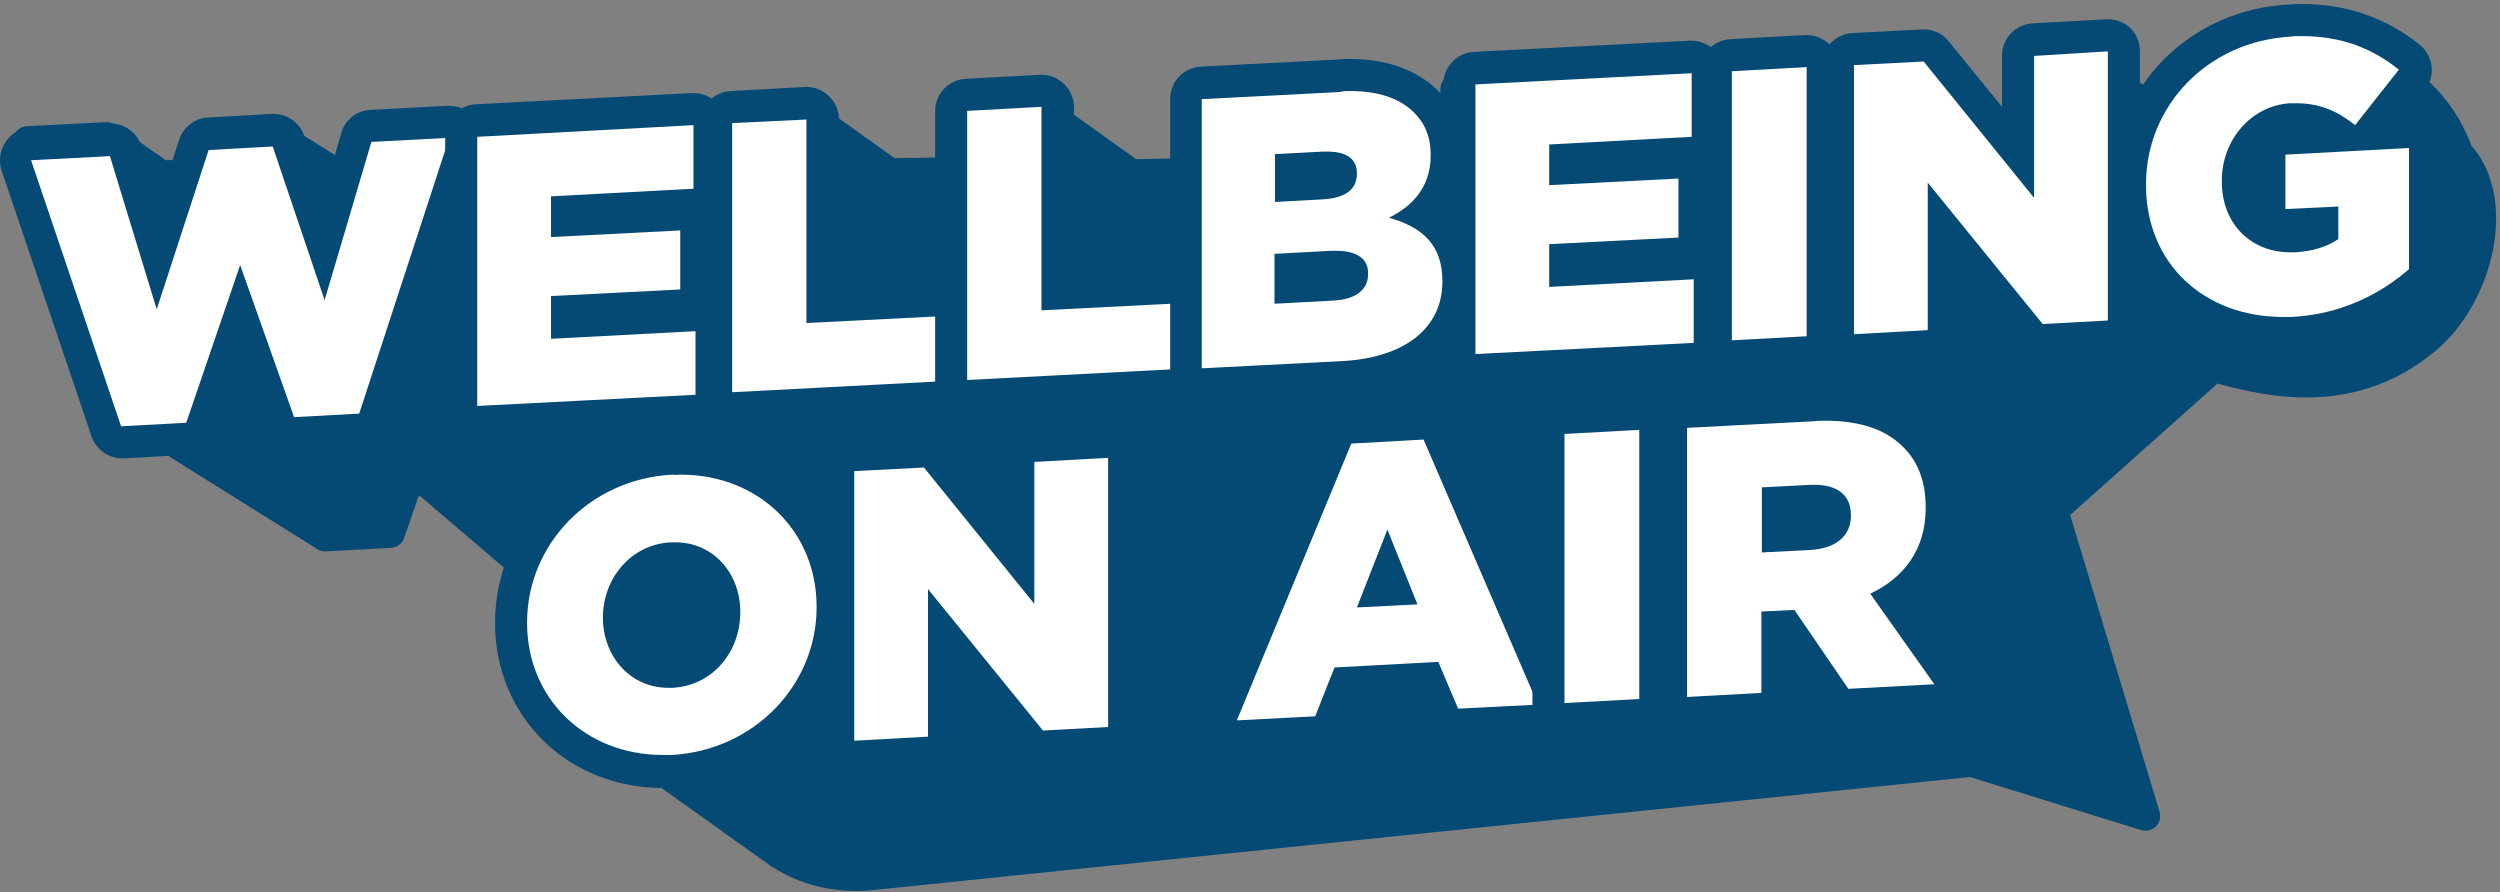
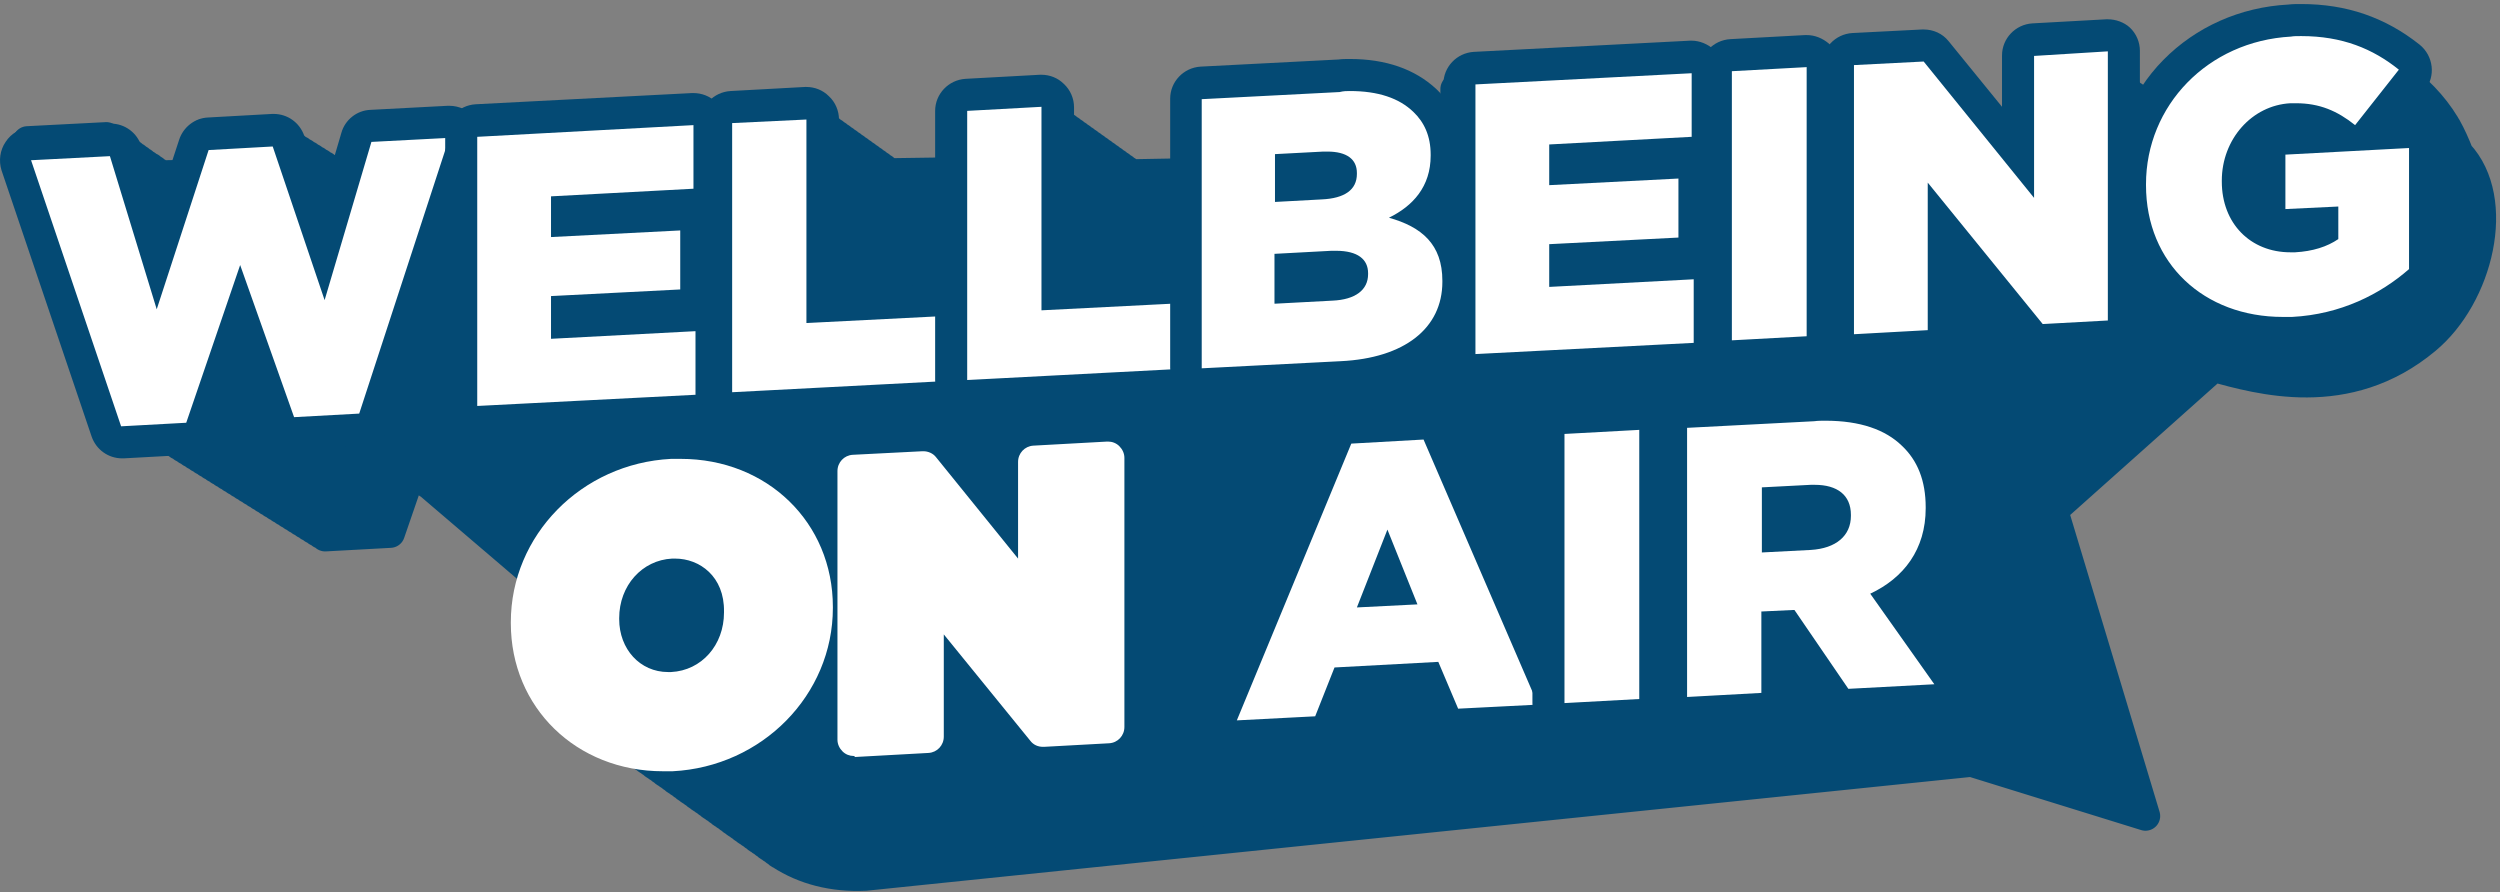
<svg xmlns="http://www.w3.org/2000/svg" width="538" height="192" viewBox="0 0 538 192" fill="none">
  <rect x="0" y="0" width="538" height="192" fill="#808080" stroke="none" />
  <path d="M522.035 73.129C505.065 87.253 486.124 81.669 476.38 79.042L441.891 109.807L461.708 175.609L424.264 164.003L186.24 188.528C179.233 188.857 172.992 187.214 167.956 183.93C167.628 183.82 167.408 183.601 167.189 183.382C166.97 183.273 166.642 183.054 166.423 182.835C166.204 182.725 165.876 182.506 165.657 182.288C165.328 182.178 165.11 181.959 164.891 181.74C164.672 181.631 164.343 181.412 164.124 181.193C163.905 181.083 163.576 180.864 163.357 180.645C163.029 180.536 162.81 180.317 162.591 180.098C162.372 179.988 162.044 179.769 161.825 179.55C161.606 179.441 161.278 179.222 161.059 179.003C160.73 178.893 160.511 178.674 160.292 178.455C159.963 178.346 159.744 178.127 159.525 177.908C159.306 177.799 158.978 177.58 158.759 177.361C158.431 177.251 158.212 177.032 157.993 176.813C157.664 176.704 157.445 176.485 157.227 176.266C157.008 176.156 156.679 175.937 156.46 175.718C156.241 175.609 155.912 175.39 155.693 175.171C155.365 175.061 155.146 174.842 154.927 174.623C154.708 174.514 154.38 174.295 154.161 174.076C153.942 173.967 153.613 173.748 153.394 173.529C153.066 173.419 152.847 173.2 152.628 172.981C152.409 172.872 152.08 172.653 151.861 172.434C151.642 172.324 151.314 172.105 151.095 171.886C150.767 171.777 150.548 171.558 150.329 171.339C150 171.229 149.781 171.01 149.562 170.791C149.343 170.682 149.015 170.463 148.796 170.244C148.467 170.135 148.248 169.916 148.029 169.697C147.701 169.587 147.482 169.368 147.263 169.149C147.044 169.04 146.715 168.821 146.497 168.602C146.278 168.492 145.949 168.273 145.73 168.054C145.402 167.945 145.183 167.726 144.964 167.507C144.745 167.397 144.416 167.178 144.197 166.959C143.978 166.85 143.65 166.631 143.431 166.412C143.103 166.302 142.883 166.084 142.664 165.865C142.446 165.755 142.117 165.536 141.898 165.317C141.679 165.208 141.351 164.989 141.132 164.77C140.803 164.66 140.584 164.441 140.365 164.222C140.146 164.113 139.818 163.894 139.599 163.675C139.271 163.565 139.051 163.346 138.832 163.127C138.504 163.018 138.285 162.799 138.066 162.58C137.847 162.47 137.519 162.251 137.3 162.033C136.971 161.923 136.752 161.704 136.533 161.485C136.205 161.376 135.986 161.157 135.767 160.938C135.548 160.828 135.219 160.609 135 160.39C134.672 160.281 134.453 160.062 134.234 159.843C134.015 159.733 133.687 159.514 133.468 159.295C133.249 159.186 132.92 158.967 132.701 158.748C132.482 158.638 132.154 158.419 131.935 158.2C131.716 158.091 131.387 157.872 131.168 157.653C130.84 157.544 130.621 157.325 130.402 157.106C130.183 156.996 129.855 156.777 129.636 156.558C121.315 151.631 116.06 142.763 116.06 132.362V132.252C116.06 129.843 116.388 127.544 116.935 125.245L92.191 104.114H92.082L91.972 103.895L91.535 103.567H91.206L90.987 103.129L90.878 103.019H90.33L90.111 102.472H89.454L89.235 101.924H88.578L88.469 101.705L83.98 114.734L69.966 115.501L69.746 114.953H69.09L68.871 114.406H68.214L67.995 113.858H67.338L67.119 113.311H66.462L66.243 112.764H65.586L65.367 112.216H64.71L64.491 111.669H63.834L63.616 111.121H62.959L62.739 110.574H62.082L61.864 110.026H61.207L60.987 109.479H60.331L60.112 108.932H59.455L59.236 108.384H58.579L58.36 107.837H57.703L57.484 107.289H56.827L56.608 106.742H55.952L55.732 106.194H55.075L54.857 105.647H54.2L53.98 105.1H53.323L53.105 104.552H52.448L52.229 104.005H51.572L51.353 103.457H50.696L50.477 102.91H49.82L49.601 102.362H48.944L48.725 101.815H48.068L47.849 101.268H47.193L46.973 100.72H46.316L46.098 100.173H45.441L45.221 99.625H44.565L44.346 99.078H43.689L43.47 98.53H42.813L42.594 97.983H41.937L41.718 97.436H41.061L40.842 96.888H40.185L39.966 96.341H39.309L39.09 95.793H38.434L38.215 95.246H37.557L37.339 94.698H36.682L36.463 94.151H35.806L35.587 93.603H34.93L34.711 93.056H34.054L33.835 92.509H33.178L32.959 91.961H32.302L32.083 91.414H31.426L31.207 90.866H30.55L30.331 90.319H29.675L29.456 89.771H28.799L28.58 89.224H27.923L27.704 88.677H27.047L26.828 88.129H26.171L25.952 87.582H25.295L5.916 30.32L22.886 29.444L22.996 29.992H23.653L23.872 30.539H24.529L24.638 31.087H25.295L25.404 31.634H26.061L26.281 32.181H26.938L27.047 32.729H27.704L27.813 33.276H28.47L28.58 33.824H29.236L29.346 34.371H30.003L30.113 34.919H30.77L30.879 35.466H31.536L31.755 36.014H32.412L32.521 36.561H33.178L33.288 37.108H33.945L34.163 37.656H34.82L40.952 37.546L43.798 28.788L57.594 28.021L57.812 28.569H58.469L58.689 29.116H59.345L59.564 29.663H60.221L60.44 30.211H61.097L61.316 30.758H61.973L62.192 31.306H62.849L63.068 31.853H63.725L63.944 32.401H64.601L64.82 32.948H65.477L65.696 33.495H66.353L66.571 34.043H67.228L67.448 34.59H68.104L68.323 35.138H68.98L69.199 35.685H69.856L70.075 36.233H70.732L70.951 36.78H71.608L71.827 37.327H72.484L72.593 37.656L76.973 37.546L79.929 27.802L96.571 26.926L96.352 27.474H97.337L97.118 28.021H98.104L97.885 28.569H98.87L98.651 29.116H99.636L99.417 29.663H100.403L100.184 30.211H101.169L100.95 30.758H101.936L101.717 31.306H102.264V26.926L148.796 24.517V25.065H149.562V25.612H150.329V26.16H151.095V26.707H151.861V27.255H152.628V27.802H153.394V28.349H154.161V28.897H154.927V29.444H155.693V29.992H156.46V30.539H156.569V24.517L172.555 23.642V24.189H173.321V24.736H174.087V25.284H174.853V25.831H175.62V26.379H176.387V26.926H177.153V27.474H177.919V28.021H178.685V28.569H179.452V29.116H180.219V29.663H180.985V30.211H181.751V30.758H182.517V31.306H183.284V31.853H184.051V32.401H184.817V32.948H185.583V33.495H186.349V34.043H187.116V34.59H187.883V35.138H188.649V35.685H189.415V36.233H190.182V36.78H190.948V37.218L205.948 36.999V22.875L221.933 21.999V22.547H222.699V23.094H223.466V23.642H224.232V24.189H224.999V24.736H225.765V25.284H226.531V25.831H227.298V26.379H228.064V26.926H228.831V27.474H229.597V28.021H230.363V28.569H231.13V29.116H231.896V29.663H232.663V30.211H233.429V30.758H234.195V31.306H234.962V31.853H235.728V32.401H236.495V32.948H237.261V33.495H238.027V34.043H238.794V34.59H239.56V35.138H240.327V35.685H241.093V36.233H241.859V36.78H242.626V37.327H243.392V37.437L255.217 37.218V21.342L284.887 19.81C290.909 19.481 295.508 20.466 298.792 22.766C299.121 22.875 299.34 23.094 299.559 23.313C299.887 23.423 300.106 23.642 300.325 23.861C300.653 23.97 300.873 24.189 301.092 24.408C301.42 24.517 301.639 24.736 301.858 24.955C302.186 25.065 302.405 25.284 302.624 25.503C302.953 25.612 303.172 25.831 303.391 26.05C303.719 26.16 303.938 26.379 304.157 26.598C304.485 26.707 304.705 26.926 304.924 27.145C305.143 27.255 305.471 27.474 305.69 27.693C306.018 27.802 306.237 28.021 306.456 28.24C306.785 28.349 307.004 28.569 307.223 28.788C307.442 28.897 307.77 29.116 307.989 29.335C308.318 29.444 308.537 29.663 308.756 29.882C309.084 29.992 309.303 30.211 309.522 30.43C309.85 30.539 310.069 30.758 310.288 30.977C310.617 31.087 310.836 31.306 311.055 31.525C311.383 31.634 311.602 31.853 311.821 32.072C312.15 32.182 312.369 32.401 312.588 32.62C312.807 32.729 312.916 32.839 313.135 32.948V19.153L359.667 16.744V17.291H360.433V17.839H361.2V18.386H361.966V18.934H362.732V19.481H363.499V20.029H364.265V20.576H365.032V21.123H365.798V21.671H366.564V22.218H367.331V22.766H367.769V16.744L383.863 15.868V16.416H384.63V16.963H385.396V17.51H386.162V18.058H386.929V18.605H387.696V19.153H388.462V19.7H389.228V20.247H389.994V20.795H390.761V21.342H391.528V21.89H392.294V22.437H393.06V22.985H393.498V15.868L408.498 15.102L408.936 15.649H409.374L409.811 16.197H410.249L410.688 16.744H411.126L411.563 17.291H412.001L412.439 17.839H412.877L413.315 18.386H413.753L414.191 18.934H414.629L415.067 19.481H415.505L415.943 20.029H416.381L416.818 20.576H417.257L417.695 21.123H418.133L418.57 21.671H419.008L419.447 22.218H419.884L420.322 22.766H420.76L421.198 23.313H421.636L422.074 23.861H422.512L422.95 24.408H423.388L423.826 24.955H424.264L424.702 25.503H425.14L425.577 26.05H426.016L426.454 26.598H426.891L427.329 27.145H427.767L428.206 27.693H428.643L429.081 28.24H429.519L429.957 28.788H430.395L430.833 29.335H431.271L431.709 29.882H432.147L432.585 30.43H433.023L433.461 30.977H433.898L434.118 31.196V14.992L449.993 14.116V14.664H450.759V15.211H451.526V15.759H452.293V16.306H453.059V16.853H453.825V17.401H454.591V17.948H455.358V18.496H456.125V19.043H456.891V19.591H457.657V20.138H458.423V20.686H459.19V21.233H459.957V21.78H460.723V22.328H461.489V22.875H462.255V23.423H463.022V23.97H463.789V24.08C463.789 22.985 466.963 20.138 467.73 19.372C469.263 17.729 470.796 16.197 472.548 14.773C488.97 1.525 515.904 9.846 526.196 26.817C526.305 27.036 526.415 27.255 526.524 27.364C527.51 29.116 528.385 31.087 529.152 33.057C538.458 43.021 533.422 63.714 522.035 73.129Z" fill="#044A74" />
  <path d="M522.035 73.129C505.065 87.253 486.124 81.669 476.38 79.042L441.891 109.807L461.708 175.609L424.264 164.003L186.24 188.528C179.233 188.857 172.992 187.214 167.956 183.93C167.628 183.82 167.408 183.601 167.189 183.382C166.97 183.273 166.642 183.054 166.423 182.835C166.204 182.725 165.876 182.506 165.657 182.288C165.328 182.178 165.11 181.959 164.891 181.74C164.672 181.631 164.343 181.412 164.124 181.193C163.905 181.083 163.576 180.864 163.357 180.645C163.029 180.536 162.81 180.317 162.591 180.098C162.372 179.988 162.044 179.769 161.825 179.55C161.606 179.441 161.278 179.222 161.059 179.003C160.73 178.893 160.511 178.674 160.292 178.455C159.963 178.346 159.744 178.127 159.525 177.908C159.306 177.799 158.978 177.58 158.759 177.361C158.431 177.251 158.212 177.032 157.993 176.813C157.664 176.704 157.445 176.485 157.227 176.266C157.008 176.156 156.679 175.937 156.46 175.718C156.241 175.609 155.912 175.39 155.693 175.171C155.365 175.061 155.146 174.842 154.927 174.623C154.708 174.514 154.38 174.295 154.161 174.076C153.942 173.967 153.613 173.748 153.394 173.529C153.066 173.419 152.847 173.2 152.628 172.981C152.409 172.872 152.08 172.653 151.861 172.434C151.642 172.324 151.314 172.105 151.095 171.886C150.767 171.777 150.548 171.558 150.329 171.339C150 171.229 149.781 171.01 149.562 170.791C149.343 170.682 149.015 170.463 148.796 170.244C148.467 170.135 148.248 169.916 148.029 169.697C147.701 169.587 147.482 169.368 147.263 169.149C147.044 169.04 146.715 168.821 146.497 168.602C146.278 168.492 145.949 168.273 145.73 168.054C145.402 167.945 145.183 167.726 144.964 167.507C144.745 167.397 144.416 167.178 144.197 166.959C143.978 166.85 143.65 166.631 143.431 166.412C143.103 166.302 142.883 166.084 142.664 165.865C142.446 165.755 142.117 165.536 141.898 165.317C141.679 165.208 141.351 164.989 141.132 164.77C140.803 164.66 140.584 164.441 140.365 164.222C140.146 164.113 139.818 163.894 139.599 163.675C139.271 163.565 139.051 163.346 138.832 163.127C138.504 163.018 138.285 162.799 138.066 162.58C137.847 162.47 137.519 162.251 137.3 162.033C136.971 161.923 136.752 161.704 136.533 161.485C136.205 161.376 135.986 161.157 135.767 160.938C135.548 160.828 135.219 160.609 135 160.39C134.672 160.281 134.453 160.062 134.234 159.843C134.015 159.733 133.687 159.514 133.468 159.295C133.249 159.186 132.92 158.967 132.701 158.748C132.482 158.638 132.154 158.419 131.935 158.2C131.716 158.091 131.387 157.872 131.168 157.653C130.84 157.544 130.621 157.325 130.402 157.106C130.183 156.996 129.855 156.777 129.636 156.558C121.315 151.631 116.06 142.763 116.06 132.362V132.252C116.06 129.843 116.388 127.544 116.935 125.245L92.191 104.114H92.082L91.972 103.895L91.535 103.567H91.206L90.987 103.129L90.878 103.019H90.33L90.111 102.472H89.454L89.235 101.924H88.578L88.469 101.705L83.98 114.734L69.966 115.501L69.746 114.953H69.09L68.871 114.406H68.214L67.995 113.858H67.338L67.119 113.311H66.462L66.243 112.764H65.586L65.367 112.216H64.71L64.491 111.669H63.834L63.616 111.121H62.959L62.739 110.574H62.082L61.864 110.026H61.207L60.987 109.479H60.331L60.112 108.932H59.455L59.236 108.384H58.579L58.36 107.837H57.703L57.484 107.289H56.827L56.608 106.742H55.952L55.732 106.194H55.075L54.857 105.647H54.2L53.98 105.1H53.323L53.105 104.552H52.448L52.229 104.005H51.572L51.353 103.457H50.696L50.477 102.91H49.82L49.601 102.362H48.944L48.725 101.815H48.068L47.849 101.268H47.193L46.973 100.72H46.316L46.098 100.173H45.441L45.221 99.625H44.565L44.346 99.078H43.689L43.47 98.53H42.813L42.594 97.983H41.937L41.718 97.436H41.061L40.842 96.888H40.185L39.966 96.341H39.309L39.09 95.793H38.434L38.215 95.246H37.557L37.339 94.698H36.682L36.463 94.151H35.806L35.587 93.603H34.93L34.711 93.056H34.054L33.835 92.509H33.178L32.959 91.961H32.302L32.083 91.414H31.426L31.207 90.866H30.55L30.331 90.319H29.675L29.456 89.771H28.799L28.58 89.224H27.923L27.704 88.677H27.047L26.828 88.129H26.171L25.952 87.582H25.295L5.916 30.32L22.886 29.444L22.996 29.992H23.653L23.872 30.539H24.529L24.638 31.087H25.295L25.404 31.634H26.061L26.281 32.181H26.938L27.047 32.729H27.704L27.813 33.276H28.47L28.58 33.824H29.236L29.346 34.371H30.003L30.113 34.919H30.77L30.879 35.466H31.536L31.755 36.014H32.412L32.521 36.561H33.178L33.288 37.108H33.945L34.163 37.656H34.82L40.952 37.546L43.798 28.788L57.594 28.021L57.812 28.569H58.469L58.689 29.116H59.345L59.564 29.663H60.221L60.44 30.211H61.097L61.316 30.758H61.973L62.192 31.306H62.849L63.068 31.853H63.725L63.944 32.401H64.601L64.82 32.948H65.477L65.696 33.495H66.353L66.571 34.043H67.228L67.448 34.59H68.104L68.323 35.138H68.98L69.199 35.685H69.856L70.075 36.233H70.732L70.951 36.78H71.608L71.827 37.327H72.484L72.593 37.656L76.973 37.546L79.929 27.802L96.571 26.926L96.352 27.474H97.337L97.118 28.021H98.104L97.885 28.569H98.87L98.651 29.116H99.636L99.417 29.663H100.403L100.184 30.211H101.169L100.95 30.758H101.936L101.717 31.306H102.264V26.926L148.796 24.517V25.065H149.562V25.612H150.329V26.16H151.095V26.707H151.861V27.255H152.628V27.802H153.394V28.349H154.161V28.897H154.927V29.444H155.693V29.992H156.46V30.539H156.569V24.517L172.555 23.642V24.189H173.321V24.736H174.087V25.284H174.853V25.831H175.62V26.379H176.387V26.926H177.153V27.474H177.919V28.021H178.685V28.569H179.452V29.116H180.219V29.663H180.985V30.211H181.751V30.758H182.517V31.306H183.284V31.853H184.051V32.401H184.817V32.948H185.583V33.495H186.349V34.043H187.116V34.59H187.883V35.138H188.649V35.685H189.415V36.233H190.182V36.78H190.948V37.218L205.948 36.999V22.875L221.933 21.999V22.547H222.699V23.094H223.466V23.642H224.232V24.189H224.999V24.736H225.765V25.284H226.531V25.831H227.298V26.379H228.064V26.926H228.831V27.474H229.597V28.021H230.363V28.569H231.13V29.116H231.896V29.663H232.663V30.211H233.429V30.758H234.195V31.306H234.962V31.853H235.728V32.401H236.495V32.948H237.261V33.495H238.027V34.043H238.794V34.59H239.56V35.138H240.327V35.685H241.093V36.233H241.859V36.78H242.626V37.327H243.392V37.437L255.217 37.218V21.342L284.887 19.81C290.909 19.481 295.508 20.466 298.792 22.766C299.121 22.875 299.34 23.094 299.559 23.313C299.887 23.423 300.106 23.642 300.325 23.861C300.653 23.97 300.873 24.189 301.092 24.408C301.42 24.517 301.639 24.736 301.858 24.955C302.186 25.065 302.405 25.284 302.624 25.503C302.953 25.612 303.172 25.831 303.391 26.05C303.719 26.16 303.938 26.379 304.157 26.598C304.485 26.707 304.705 26.926 304.924 27.145C305.143 27.255 305.471 27.474 305.69 27.693C306.018 27.802 306.237 28.021 306.456 28.24C306.785 28.349 307.004 28.569 307.223 28.788C307.442 28.897 307.77 29.116 307.989 29.335C308.318 29.444 308.537 29.663 308.756 29.882C309.084 29.992 309.303 30.211 309.522 30.43C309.85 30.539 310.069 30.758 310.288 30.977C310.617 31.087 310.836 31.306 311.055 31.525C311.383 31.634 311.602 31.853 311.821 32.072C312.15 32.182 312.369 32.401 312.588 32.62C312.807 32.729 312.916 32.839 313.135 32.948V19.153L359.667 16.744V17.291H360.433V17.839H361.2V18.386H361.966V18.934H362.732V19.481H363.499V20.029H364.265V20.576H365.032V21.123H365.798V21.671H366.564V22.218H367.331V22.766H367.769V16.744L383.863 15.868V16.416H384.63V16.963H385.396V17.51H386.162V18.058H386.929V18.605H387.696V19.153H388.462V19.7H389.228V20.247H389.994V20.795H390.761V21.342H391.528V21.89H392.294V22.437H393.06V22.985H393.498V15.868L408.498 15.102L408.936 15.649H409.374L409.811 16.197H410.249L410.688 16.744H411.126L411.563 17.291H412.001L412.439 17.839H412.877L413.315 18.386H413.753L414.191 18.934H414.629L415.067 19.481H415.505L415.943 20.029H416.381L416.818 20.576H417.257L417.695 21.123H418.133L418.57 21.671H419.008L419.447 22.218H419.884L420.322 22.766H420.76L421.198 23.313H421.636L422.074 23.861H422.512L422.95 24.408H423.388L423.826 24.955H424.264L424.702 25.503H425.14L425.577 26.05H426.016L426.454 26.598H426.891L427.329 27.145H427.767L428.206 27.693H428.643L429.081 28.24H429.519L429.957 28.788H430.395L430.833 29.335H431.271L431.709 29.882H432.147L432.585 30.43H433.023L433.461 30.977H433.898L434.118 31.196V14.992L449.993 14.116V14.664H450.759V15.211H451.526V15.759H452.293V16.306H453.059V16.853H453.825V17.401H454.591V17.948H455.358V18.496H456.125V19.043H456.891V19.591H457.657V20.138H458.423V20.686H459.19V21.233H459.957V21.78H460.723V22.328H461.489V22.875H462.255V23.423H463.022V23.97H463.789V24.08C463.789 22.985 466.963 20.138 467.73 19.372C469.263 17.729 470.796 16.197 472.548 14.773C488.97 1.525 515.904 9.846 526.196 26.817C526.305 27.036 526.415 27.255 526.524 27.364C527.51 29.116 528.385 31.087 529.152 33.057C538.458 43.021 533.422 63.714 522.035 73.129Z" stroke="#044A74" stroke-width="6.329" stroke-miterlimit="10" stroke-linejoin="round" />
  <path d="M26.173 95.136C24.64 95.136 23.327 94.151 22.889 92.727L3.509 35.466C3.181 34.481 3.291 33.276 3.948 32.4C4.605 31.524 5.59 30.977 6.685 30.867L23.655 29.992C23.765 29.992 23.764 29.992 23.874 29.992C25.407 29.992 26.721 30.977 27.159 32.4L34.056 54.845L41.83 31.087C42.267 29.773 43.472 28.787 44.895 28.678L58.691 27.912C58.8 27.912 58.8 27.912 58.91 27.912C60.442 27.912 61.756 28.897 62.194 30.32L69.858 52.984L76.865 29.444C77.303 28.021 78.508 27.035 80.041 26.926L96.682 26.05C96.792 26.05 96.792 26.05 96.902 26.05C97.996 26.05 98.982 26.598 99.639 27.364C100.296 28.24 100.515 29.444 100.186 30.539L80.807 89.881C80.369 91.195 79.165 92.18 77.742 92.29L63.727 93.056C63.617 93.056 63.618 93.056 63.508 93.056C62.085 93.056 60.771 92.18 60.224 90.757L51.903 67.436L43.581 91.961C43.144 93.275 41.939 94.26 40.516 94.26L26.502 95.027C26.282 95.136 26.283 95.136 26.173 95.136Z" fill="white" />
  <path d="M96.681 22.766C96.571 22.766 96.462 22.766 96.352 22.766L79.71 23.642C76.754 23.751 74.236 25.831 73.47 28.568L69.638 41.597L65.477 29.225C64.492 26.379 61.864 24.517 58.908 24.517C58.798 24.517 58.689 24.517 58.58 24.517L44.784 25.284C41.938 25.393 39.419 27.364 38.543 30.101L34.164 43.459L30.441 31.524C29.565 28.568 26.828 26.598 23.872 26.598C23.763 26.598 23.653 26.598 23.544 26.598L6.573 27.474C4.384 27.583 2.413 28.678 1.209 30.539C0.004 32.291 -0.324 34.59 0.333 36.67L19.712 93.932C20.697 96.778 23.325 98.64 26.281 98.64C26.39 98.64 26.5 98.64 26.609 98.64L40.624 97.873C43.471 97.764 45.879 95.903 46.864 93.165L52.01 78.056L57.047 92.07C58.032 94.808 60.66 96.669 63.616 96.669C63.725 96.669 63.835 96.669 63.944 96.669L77.958 95.903C80.805 95.793 83.323 93.822 84.199 91.085L103.579 31.744C104.236 29.554 103.907 27.145 102.484 25.393C100.841 23.751 98.87 22.766 96.681 22.766ZM96.681 29.663L77.302 89.005L63.287 89.771L51.682 57.035L40.077 90.976L26.062 91.742L6.683 34.481L23.654 33.605L33.726 66.56L44.894 32.291L58.689 31.524L69.856 64.59L79.929 30.539L96.681 29.663Z" fill="#044A74" />
  <path d="M102.704 90.647C101.829 90.647 100.953 90.319 100.296 89.662C99.639 89.005 99.201 88.129 99.201 87.144V29.225C99.201 27.364 100.624 25.831 102.486 25.722L149.018 23.313C149.127 23.313 149.127 23.313 149.236 23.313C150.112 23.313 150.988 23.641 151.645 24.298C152.302 24.955 152.74 25.831 152.74 26.817V40.502C152.74 42.364 151.317 43.896 149.455 44.006L122.084 45.429V47.291L146.171 46.086C146.28 46.086 146.28 46.086 146.389 46.086C147.265 46.086 148.141 46.415 148.798 47.072C149.455 47.728 149.893 48.604 149.893 49.59V62.29C149.893 64.151 148.47 65.684 146.609 65.794L122.084 67.108V69.297L149.565 67.874C149.674 67.874 149.674 67.874 149.784 67.874C150.659 67.874 151.536 68.202 152.193 68.859C152.849 69.516 153.287 70.392 153.287 71.377V85.063C153.287 86.925 151.864 88.457 150.003 88.567L103.033 90.976C102.814 90.647 102.814 90.647 102.704 90.647Z" fill="white" />
  <path d="M149.234 20.028C149.124 20.028 149.015 20.028 148.906 20.028L102.374 22.437C98.651 22.656 95.805 25.722 95.805 29.335V87.253C95.805 89.114 96.571 90.976 97.994 92.29C99.308 93.494 100.95 94.151 102.812 94.151C102.921 94.151 103.03 94.151 103.14 94.151L150.11 91.742C153.833 91.523 156.679 88.457 156.679 84.844V71.159C156.679 69.297 155.913 67.436 154.49 66.122C153.942 65.684 153.395 65.246 152.738 64.918C153.066 64.042 153.285 63.166 153.285 62.181V49.48C153.285 48.495 153.066 47.51 152.628 46.634C154.708 45.429 156.132 43.13 156.132 40.612V26.926C156.132 25.065 155.365 23.203 153.942 21.89C152.738 20.685 150.986 20.028 149.234 20.028ZM149.234 26.926V40.612L118.578 42.254V51.013L146.387 49.59V62.29L118.578 63.714V72.91L149.672 71.268V84.954L102.702 87.363V29.444L149.234 26.926Z" fill="#044A74" />
  <path d="M157.555 87.801C156.679 87.801 155.803 87.472 155.146 86.815C154.489 86.158 154.051 85.282 154.051 84.297V26.379C154.051 24.517 155.474 22.985 157.335 22.875L173.321 21.999C173.43 21.999 173.43 21.999 173.54 21.999C174.416 21.999 175.291 22.328 175.948 22.985C176.605 23.642 177.043 24.517 177.043 25.503V65.684L201.459 64.371C201.568 64.371 201.568 64.371 201.677 64.371C202.553 64.371 203.429 64.699 204.086 65.356C204.743 66.013 205.181 66.889 205.181 67.874V81.888C205.181 83.75 203.758 85.282 201.897 85.392L157.883 87.691C157.664 87.801 157.555 87.801 157.555 87.801Z" fill="white" />
  <path d="M173.543 18.715C173.433 18.715 173.323 18.715 173.214 18.715L157.229 19.59C153.507 19.809 150.66 22.875 150.66 26.488V84.406C150.66 86.268 151.427 88.129 152.85 89.443C154.164 90.647 155.806 91.304 157.667 91.304C157.777 91.304 157.886 91.304 157.995 91.304L202.009 89.005C205.732 88.786 208.578 85.72 208.578 82.107V68.093C208.578 66.232 207.812 64.371 206.389 63.057C205.075 61.852 203.433 61.195 201.571 61.195C201.462 61.195 201.352 61.195 201.243 61.195L180.55 62.29V25.722C180.55 23.86 179.783 21.999 178.36 20.685C177.046 19.372 175.295 18.715 173.543 18.715ZM173.543 25.722V69.516L201.571 68.093V82.107L157.558 84.406V26.488L173.543 25.722Z" fill="#044A74" />
  <path d="M208.139 85.173C207.263 85.173 206.387 84.844 205.73 84.188C205.073 83.531 204.635 82.655 204.635 81.669V23.751C204.635 21.89 206.058 20.357 207.919 20.247L223.904 19.372C224.014 19.372 224.014 19.372 224.123 19.372C224.999 19.372 225.875 19.7 226.532 20.357C227.189 21.014 227.627 21.89 227.627 22.875V63.057L252.042 61.743C252.152 61.743 252.152 61.743 252.261 61.743C253.137 61.743 254.013 62.071 254.67 62.728C255.327 63.385 255.765 64.261 255.765 65.246V79.48C255.765 81.341 254.342 82.874 252.481 82.983L208.467 85.282C208.248 85.173 208.139 85.173 208.139 85.173Z" fill="white" />
  <path d="M224.125 16.087C224.015 16.087 223.906 16.087 223.797 16.087L207.811 16.963C204.089 17.182 201.242 20.247 201.242 23.86V81.779C201.242 83.64 202.009 85.501 203.432 86.815C204.746 88.019 206.388 88.677 208.249 88.677C208.359 88.677 208.469 88.677 208.578 88.677L252.591 86.377C256.314 86.158 259.16 83.093 259.16 79.48V65.465C259.16 63.604 258.394 61.743 256.971 60.429C255.657 59.224 254.015 58.568 252.153 58.568C252.044 58.568 251.935 58.568 251.825 58.568L231.132 59.663V23.094C231.132 21.233 230.366 19.372 228.943 18.058C227.629 16.744 225.877 16.087 224.125 16.087ZM224.125 22.985V66.779L252.153 65.356V79.48L208.14 81.779V23.86L224.125 22.985Z" fill="#044A74" />
  <path d="M277.773 39.846L284.233 39.517C287.079 39.408 288.503 38.751 288.503 37.546V37.327C288.503 36.999 288.502 36.233 285.546 36.233C285.327 36.233 285.109 36.233 284.78 36.233L277.663 36.561V39.846H277.773ZM277.773 61.743L286.531 61.305C288.174 61.196 290.911 60.867 290.911 59.115V58.896C290.911 57.582 288.503 57.582 287.517 57.582C287.298 57.582 286.97 57.582 286.751 57.582L277.773 58.02V61.743ZM258.722 82.545C257.846 82.545 256.971 82.217 256.314 81.56C255.657 80.903 255.219 80.027 255.219 79.042V21.123C255.219 19.262 256.642 17.729 258.503 17.62L288.174 16.087C288.94 16.087 289.707 15.977 290.473 15.977C297.371 15.977 302.736 17.839 306.568 21.342C309.743 24.408 311.385 28.24 311.385 33.057V33.276C311.385 38.313 309.633 42.583 306.239 45.867C311.494 48.933 314.013 53.641 314.013 60.21V60.429C314.013 72.254 304.378 80.137 288.831 81.013L258.941 82.545C258.832 82.545 258.722 82.545 258.722 82.545Z" fill="white" />
  <path d="M290.471 12.693C289.704 12.693 288.829 12.693 288.062 12.802L258.391 14.335C254.669 14.554 251.822 17.62 251.822 21.233V79.151C251.822 81.012 252.589 82.874 254.012 84.188C255.326 85.392 256.968 86.049 258.829 86.049C258.939 86.049 259.048 86.049 259.158 86.049L289.048 84.516C297.369 84.078 304.047 81.888 309.083 77.947C314.558 73.677 317.514 67.436 317.514 60.538V60.319C317.514 54.845 315.872 50.137 312.587 46.634C312.149 46.196 311.821 45.758 311.383 45.429C313.791 42.035 314.996 37.984 314.996 33.495V33.276C314.996 27.692 312.915 22.766 309.083 19.153C304.485 14.883 298.244 12.693 290.471 12.693ZM274.377 65.356L286.748 64.699C291.675 64.48 294.412 62.4 294.412 59.006V58.787C294.412 55.831 292.223 53.969 287.515 53.969C287.186 53.969 286.858 53.969 286.529 53.969L274.267 54.626V65.356H274.377ZM274.377 43.459L284.449 42.911C289.376 42.692 292.003 40.831 292.003 37.437V37.218C292.003 34.262 289.814 32.619 285.653 32.619C285.325 32.619 285.106 32.619 284.778 32.619L274.377 33.167V43.459ZM290.471 19.59C296.602 19.59 301.091 21.123 304.157 24.079C306.456 26.269 307.879 29.225 307.879 33.276V33.495C307.879 40.174 304.047 44.334 298.901 46.853C305.909 48.823 310.398 52.546 310.398 60.429V60.648C310.398 70.611 302.296 77.071 288.5 77.728L258.61 79.261V21.342L288.281 19.809C289.157 19.59 289.814 19.59 290.471 19.59Z" fill="#044A74" />
  <path d="M317.515 79.48C316.64 79.48 315.764 79.151 315.107 78.494C314.45 77.837 314.012 76.961 314.012 75.976V18.167C314.012 16.306 315.435 14.773 317.296 14.664L363.828 12.255C363.938 12.255 363.938 12.255 364.047 12.255C364.923 12.255 365.799 12.583 366.456 13.24C367.113 13.897 367.55 14.773 367.55 15.758V29.444C367.55 31.305 366.127 32.838 364.266 32.948L336.894 34.371V36.232L360.981 35.028C361.091 35.028 361.091 35.028 361.2 35.028C362.076 35.028 362.952 35.356 363.609 36.013C364.266 36.67 364.704 37.546 364.704 38.532V51.232C364.704 53.093 363.281 54.626 361.42 54.736L336.894 56.049V58.239L364.375 56.816C364.485 56.816 364.485 56.816 364.595 56.816C365.471 56.816 366.346 57.144 367.003 57.801C367.66 58.458 368.098 59.334 368.098 60.319V74.005C368.098 75.867 366.675 77.399 364.813 77.509L317.844 79.918C317.625 79.48 317.515 79.48 317.515 79.48Z" fill="white" />
  <path d="M364.047 8.751C363.937 8.751 363.828 8.751 363.718 8.751L317.186 11.16C313.464 11.379 310.617 14.445 310.617 18.058V75.976C310.617 77.837 311.384 79.699 312.807 81.013C314.121 82.217 315.763 82.874 317.625 82.874C317.734 82.874 317.844 82.874 317.953 82.874L364.923 80.465C368.645 80.246 371.492 77.18 371.492 73.567V59.882C371.492 58.02 370.725 56.159 369.302 54.845C368.755 54.407 368.207 53.969 367.55 53.641C367.879 52.765 368.098 51.889 368.098 50.904V38.203C368.098 37.218 367.879 36.233 367.441 35.357C369.521 34.152 370.944 31.853 370.944 29.335V15.649C370.944 13.788 370.178 11.927 368.755 10.613C367.55 9.518 365.799 8.751 364.047 8.751ZM364.047 15.759V29.444L333.391 31.087V39.846L361.2 38.422V51.123L333.391 52.546V61.743L364.485 60.101V73.786L317.515 76.195V18.167L364.047 15.759Z" fill="#044A74" />
  <path d="M372.587 76.633C371.711 76.633 370.836 76.305 370.179 75.648C369.522 74.991 369.084 74.115 369.084 73.129V15.211C369.084 13.35 370.507 11.817 372.369 11.708L388.463 10.832C388.572 10.832 388.572 10.832 388.682 10.832C389.558 10.832 390.433 11.16 391.09 11.817C391.747 12.474 392.185 13.35 392.185 14.335V72.254C392.185 74.115 390.762 75.648 388.901 75.757L372.806 76.633C372.697 76.633 372.697 76.633 372.587 76.633Z" fill="white" />
  <path d="M388.793 7.547C388.683 7.547 388.574 7.547 388.464 7.547L372.37 8.423C368.647 8.642 365.801 11.708 365.801 15.321V73.239C365.801 75.1 366.567 76.962 367.991 78.275C369.304 79.48 370.947 80.137 372.808 80.137C372.917 80.137 373.027 80.137 373.136 80.137L389.231 79.261C392.953 79.042 395.8 75.976 395.8 72.363V14.445C395.8 12.584 395.034 10.722 393.61 9.408C392.187 8.204 390.545 7.547 388.793 7.547ZM388.793 14.445V72.363L372.698 73.239V15.321L388.793 14.445Z" fill="#044A74" />
  <path d="M398.973 75.21C398.097 75.21 397.221 74.881 396.564 74.224C395.907 73.567 395.469 72.691 395.469 71.706V13.788C395.469 11.926 396.892 10.394 398.753 10.284L413.753 9.518C413.863 9.518 413.863 9.518 413.972 9.518C414.958 9.518 416.053 9.956 416.71 10.832L434.336 32.619V11.817C434.336 9.956 435.76 8.423 437.621 8.313L453.497 7.438C453.606 7.438 453.606 7.438 453.716 7.438C454.592 7.438 455.468 7.766 456.125 8.423C456.782 9.08 457.22 9.956 457.22 10.941V68.859C457.22 70.721 455.796 72.254 453.935 72.363L439.92 73.129C439.811 73.129 439.811 73.129 439.702 73.129C438.607 73.129 437.621 72.691 436.965 71.816L418.352 48.933V70.94C418.352 72.801 416.929 74.334 415.067 74.443L399.192 75.319C399.082 75.21 399.082 75.21 398.973 75.21Z" fill="white" />
  <path d="M453.607 4.153C453.498 4.153 453.388 4.153 453.279 4.153L437.403 5.029C433.681 5.248 430.834 8.313 430.834 11.927V22.985L419.338 8.861C418.024 7.219 416.054 6.343 413.973 6.343C413.864 6.343 413.754 6.343 413.645 6.343L398.645 7.109C394.923 7.328 392.076 10.394 392.076 14.007V71.816C392.076 73.677 392.843 75.538 394.266 76.852C395.58 78.056 397.222 78.713 399.083 78.713C399.193 78.713 399.302 78.713 399.411 78.713L415.287 77.837C419.01 77.618 421.856 74.553 421.856 70.94V58.677L434.228 74.005C435.542 75.648 437.513 76.523 439.593 76.523C439.703 76.523 439.812 76.523 439.921 76.523L453.936 75.757C457.659 75.538 460.505 72.472 460.505 68.859V10.941C460.505 9.08 459.739 7.219 458.315 5.905C457.111 4.81 455.359 4.153 453.607 4.153ZM453.607 11.051V68.969L439.593 69.735L414.849 39.298V71.049L398.974 71.925V14.007L413.973 13.24L437.732 42.583V12.036L453.607 11.051Z" fill="#044A74" />
  <path d="M494.007 25.612C493.679 25.612 493.35 25.612 492.912 25.612C486.452 25.941 481.416 31.744 481.416 38.751V38.97C481.416 45.977 485.905 50.794 492.694 50.794C492.913 50.794 493.241 50.794 493.46 50.794C495.759 50.685 497.73 50.247 499.481 49.371V47.948L491.708 48.386C491.599 48.386 491.599 48.386 491.489 48.386C490.613 48.386 489.737 48.057 489.08 47.4C488.423 46.743 487.985 45.867 487.985 44.882V33.167C487.985 31.306 489.409 29.773 491.27 29.663L503.752 29.006C500.577 26.598 497.73 25.612 494.007 25.612ZM491.051 71.597C472.001 71.597 458.096 58.239 458.096 39.846V39.627C458.096 20.576 472.876 5.467 492.584 4.481C493.46 4.481 494.336 4.372 495.212 4.372C504.299 4.372 511.635 6.89 518.423 12.474C519.846 13.678 520.175 15.868 518.97 17.291L509.774 28.787L517.985 28.349C518.094 28.349 518.094 28.349 518.204 28.349C519.08 28.349 519.956 28.678 520.613 29.335C521.269 29.992 521.707 30.868 521.707 31.853V57.911C521.707 58.896 521.269 59.882 520.503 60.538C515.138 65.246 506.051 70.94 493.241 71.597C492.475 71.487 491.818 71.597 491.051 71.597Z" fill="white" />
  <path d="M495.213 0.868C494.337 0.868 493.352 0.868 492.476 0.978C482.075 1.525 472.549 5.795 465.542 12.912C458.535 20.028 454.703 29.554 454.703 39.627V39.845C454.703 60.319 470.032 75.1 491.162 75.1C491.929 75.1 492.695 75.1 493.571 74.991C507.366 74.224 517.111 68.093 522.914 63.057C524.446 61.743 525.322 59.882 525.322 57.801V31.744C525.322 29.882 524.555 28.021 523.132 26.707C521.818 25.503 520.176 24.846 518.315 24.846C518.205 24.846 518.096 24.846 517.987 24.846H517.439L521.819 19.372C524.227 16.415 523.68 12.036 520.724 9.627C513.279 3.715 504.957 0.868 495.213 0.868ZM495.213 7.766C504.082 7.766 510.651 10.503 516.235 14.992L506.819 26.926C502.987 23.86 499.155 22.218 494.118 22.218C493.68 22.218 493.352 22.218 492.914 22.218C484.593 22.656 478.133 29.992 478.133 38.86V39.079C478.133 48.057 484.264 54.298 492.914 54.298C493.242 54.298 493.571 54.298 493.9 54.298C497.732 54.079 500.797 53.093 503.206 51.451V44.444L491.819 44.991V33.276L518.424 31.853V57.911C512.293 63.276 503.753 67.655 493.243 68.203C492.586 68.203 491.928 68.203 491.271 68.203C474.301 68.203 461.82 56.706 461.82 39.845V39.627C461.82 22.765 475.068 8.861 493.023 7.875C493.571 7.766 494.337 7.766 495.213 7.766Z" fill="#044A74" />
  <path d="M145.294 120.209C145.075 120.209 144.856 120.209 144.637 120.209C138.177 120.537 133.25 126.011 133.25 133.019V133.238C133.25 139.697 137.739 144.624 143.761 144.624C143.98 144.624 144.199 144.624 144.418 144.624C150.987 144.296 155.804 138.821 155.804 131.814V131.595C155.914 124.041 150.549 120.209 145.294 120.209ZM142.666 165.974C124.053 165.974 109.93 152.288 109.93 134.113V133.894C109.93 115.172 125.148 99.735 144.418 98.749C145.075 98.749 145.732 98.749 146.498 98.749C165.111 98.749 179.234 112.435 179.234 130.61V130.829C179.234 149.551 164.016 164.989 144.746 165.974C143.98 165.974 143.323 165.974 142.666 165.974Z" fill="white" />
-   <path d="M143.87 141.011C139.272 141.011 136.863 137.07 136.863 133.019V132.8C136.863 128.42 139.6 123.822 144.965 123.493C145.074 123.493 145.293 123.493 145.403 123.493C148.797 123.493 152.519 126.011 152.519 131.486V131.705C152.519 136.084 149.673 140.683 144.418 141.011C144.199 141.011 143.98 141.011 143.87 141.011ZM146.498 95.246C145.731 95.246 145.074 95.246 144.308 95.355C123.068 96.45 106.535 113.42 106.535 134.004V134.223C106.535 143.858 110.258 152.836 116.936 159.405C123.615 165.974 132.812 169.587 142.775 169.587C143.542 169.587 144.199 169.587 144.965 169.478C166.205 168.383 182.738 151.412 182.738 130.829V130.61C182.738 120.975 179.015 111.997 172.337 105.428C165.658 98.859 156.461 95.246 146.498 95.246ZM143.87 148.018C144.089 148.018 144.418 148.018 144.637 148.018C153.505 147.58 159.308 140.135 159.308 131.814V131.595C159.308 123.493 153.614 116.705 145.293 116.705C145.074 116.705 144.746 116.705 144.418 116.705C135.659 117.143 129.746 124.588 129.746 132.909V133.128C129.856 141.23 135.549 148.018 143.87 148.018ZM146.498 102.143C163.359 102.143 175.731 114.406 175.731 130.5V130.719C175.731 147.361 162.373 161.485 144.527 162.47C143.87 162.47 143.323 162.47 142.666 162.47C125.805 162.47 113.433 150.208 113.433 134.113V133.894C113.433 117.252 126.79 103.129 144.637 102.143C145.294 102.253 145.95 102.143 146.498 102.143Z" fill="#044A74" />
  <path d="M183.724 162.689C182.848 162.689 181.972 162.361 181.316 161.704C180.659 161.047 180.221 160.171 180.221 159.186V101.377C180.221 99.516 181.644 97.983 183.505 97.873L198.505 97.107C198.614 97.107 198.614 97.107 198.724 97.107C199.709 97.107 200.804 97.545 201.461 98.421L219.088 120.208V99.406C219.088 97.545 220.512 96.012 222.373 95.903L238.249 95.027C238.358 95.027 238.358 95.027 238.467 95.027C239.343 95.027 240.219 95.355 240.876 96.012C241.533 96.669 241.971 97.545 241.971 98.53V156.448C241.971 158.31 240.548 159.843 238.686 159.952L224.672 160.718C224.562 160.718 224.563 160.718 224.453 160.718C223.358 160.718 222.373 160.281 221.716 159.405L203.103 136.522V158.529C203.103 160.39 201.68 161.923 199.819 162.032L183.943 162.908C183.943 162.689 183.833 162.689 183.724 162.689Z" fill="white" />
-   <path d="M238.467 91.523C238.357 91.523 238.248 91.523 238.138 91.523L222.263 92.399C218.54 92.618 215.694 95.684 215.694 99.297V110.355L204.198 96.231C202.884 94.589 200.913 93.713 198.833 93.713C198.723 93.713 198.614 93.713 198.504 93.713L183.505 94.479C179.782 94.698 176.936 97.764 176.936 101.377V159.295C176.936 161.157 177.702 163.018 179.125 164.332C180.439 165.536 182.081 166.193 183.943 166.193C184.052 166.193 184.161 166.193 184.271 166.193L200.146 165.317C203.869 165.098 206.716 162.032 206.716 158.419V146.157L219.088 161.485C220.402 163.127 222.372 164.003 224.453 164.003C224.562 164.003 224.671 164.003 224.781 164.003L238.795 163.237C242.518 163.018 245.365 159.952 245.365 156.339V98.421C245.365 96.56 244.598 94.698 243.175 93.385C241.861 92.29 240.218 91.523 238.467 91.523ZM238.467 98.53V156.449L224.453 157.215L199.709 126.778V158.529L183.833 159.405V101.377L198.833 100.611L222.591 129.953V99.406L238.467 98.53Z" fill="#044A74" />
  <path d="M297.152 126.997L299.998 126.887L298.575 123.384L297.152 126.997ZM266.276 158.419C265.181 158.419 264.087 157.872 263.43 156.996C262.773 156.011 262.554 154.806 263.101 153.711L287.736 94.151C288.283 92.947 289.378 92.071 290.802 91.961L306.239 91.195C306.348 91.195 306.348 91.195 306.458 91.195C307.881 91.195 309.085 91.961 309.633 93.275L334.267 150.317C334.705 151.412 334.596 152.507 334.049 153.492C333.501 154.478 332.406 155.025 331.312 155.135L314.122 156.011C314.012 156.011 314.012 156.011 313.903 156.011C312.479 156.011 311.275 155.135 310.728 153.93L307.443 146.047L289.816 146.923L286.531 155.354C285.984 156.668 284.889 157.434 283.466 157.543L266.605 158.419C266.386 158.419 266.386 158.419 266.276 158.419Z" fill="white" />
  <path d="M306.347 87.582C306.238 87.582 306.128 87.582 306.019 87.582L290.581 88.348C287.953 88.457 285.545 90.1 284.559 92.618L259.925 152.179C259.049 154.368 259.268 156.887 260.692 158.857C262.005 160.719 264.085 161.813 266.385 161.813C266.494 161.813 266.604 161.813 266.713 161.813L283.574 160.938C286.311 160.828 288.72 159.076 289.705 156.558L292.223 150.208L305.252 149.551L307.552 155.135C308.646 157.762 311.164 159.405 313.902 159.405C314.011 159.405 314.121 159.405 314.23 159.405L331.419 158.529C333.719 158.419 335.799 157.215 336.894 155.244C338.098 153.274 338.317 150.974 337.332 148.894L312.698 91.852C311.603 89.224 309.084 87.582 306.347 87.582ZM292.004 130.719L305.034 130.062L298.573 113.968L292.004 130.719ZM306.347 94.589L330.982 151.631L313.792 152.507L309.522 142.434L287.187 143.639L283.027 154.149L266.166 155.025L290.8 95.465L306.347 94.589Z" fill="#044A74" />
  <path d="M336.676 154.697C335.8 154.697 334.924 154.368 334.267 153.712C333.61 153.055 333.172 152.179 333.172 151.193V93.275C333.172 91.414 334.595 89.881 336.456 89.772L352.551 88.895C352.661 88.895 352.66 88.895 352.77 88.895C353.646 88.895 354.522 89.224 355.179 89.881C355.836 90.538 356.274 91.414 356.274 92.399V150.317C356.274 152.179 354.85 153.712 352.989 153.821L336.894 154.697C336.785 154.697 336.676 154.697 336.676 154.697Z" fill="white" />
  <path d="M352.77 85.611C352.66 85.611 352.551 85.611 352.441 85.611L336.347 86.487C332.624 86.706 329.777 89.771 329.777 93.384V151.303C329.777 153.164 330.544 155.025 331.967 156.339C333.281 157.543 334.924 158.2 336.785 158.2C336.894 158.2 337.004 158.2 337.113 158.2L353.208 157.324C356.93 157.105 359.777 154.04 359.777 150.427V92.508C359.777 90.647 359.011 88.786 357.587 87.472C356.273 86.268 354.521 85.611 352.77 85.611ZM352.77 92.508V150.427L336.675 151.303V93.384L352.77 92.508Z" fill="#044A74" />
  <path d="M382.551 115.282L389.448 114.953C391.857 114.844 394.814 114.077 394.814 111.121V110.902C394.814 107.946 392.076 107.946 390.543 107.946C390.324 107.946 390.106 107.946 389.777 107.946L382.551 108.275V115.282ZM362.953 153.383C362.077 153.383 361.201 153.055 360.544 152.398C359.887 151.741 359.449 150.865 359.449 149.88V91.961C359.449 90.1 360.873 88.567 362.734 88.458L390.105 87.034C390.981 87.034 391.857 86.925 392.733 86.925C400.835 86.925 407.185 89.005 411.565 93.275C415.725 97.107 417.806 102.362 417.806 109.041V109.26C417.806 117.472 414.192 124.26 407.514 128.749L419.119 145.062C419.886 146.048 419.996 147.471 419.448 148.566C418.901 149.661 417.806 150.427 416.492 150.536L397.989 151.522C397.879 151.522 397.879 151.522 397.769 151.522C396.675 151.522 395.58 150.974 394.923 149.989L384.412 134.661L382.551 134.77V149.004C382.551 150.865 381.128 152.398 379.266 152.507L363.281 153.383C363.062 153.383 363.062 153.383 362.953 153.383Z" fill="white" />
  <path d="M385.943 111.669L389.665 111.45C389.556 111.45 389.337 111.45 389.227 111.45L385.943 111.669ZM392.84 83.531C391.964 83.531 390.979 83.531 389.994 83.64L362.622 85.063C358.899 85.282 356.053 88.348 356.053 91.961V149.879C356.053 151.741 356.819 153.602 358.242 154.916C359.556 156.12 361.199 156.777 363.06 156.777C363.17 156.777 363.279 156.777 363.389 156.777L379.374 155.901C383.096 155.682 385.943 152.617 385.943 149.004V143.201L391.965 151.96C393.278 153.821 395.358 154.916 397.658 154.916C397.767 154.916 397.877 154.916 397.986 154.916L416.489 153.93C419.008 153.821 421.307 152.288 422.402 149.989C423.497 147.69 423.278 145.062 421.854 142.982L412.22 129.405C413.971 127.873 415.504 126.121 416.818 124.26C419.774 119.88 421.307 114.844 421.307 109.15V109.041C421.307 101.486 418.898 95.355 413.971 90.757C408.935 86.049 401.818 83.531 392.84 83.531ZM379.045 118.895L389.665 118.347C395.14 118.019 398.315 115.282 398.315 111.012V110.793C398.315 106.523 395.358 104.333 390.541 104.333C390.213 104.333 389.994 104.333 389.665 104.333L379.154 104.88V118.895H379.045ZM392.84 90.538C400.395 90.538 405.76 92.508 409.263 95.903C412.657 99.078 414.409 103.457 414.409 109.15V109.369C414.409 118.238 409.702 124.369 402.475 127.763L416.27 147.252L397.767 148.237L386.162 131.267H385.943L379.045 131.595V149.113L363.06 149.989V92.071L390.432 90.647C391.198 90.538 391.964 90.538 392.84 90.538Z" fill="#044A74" />
</svg>